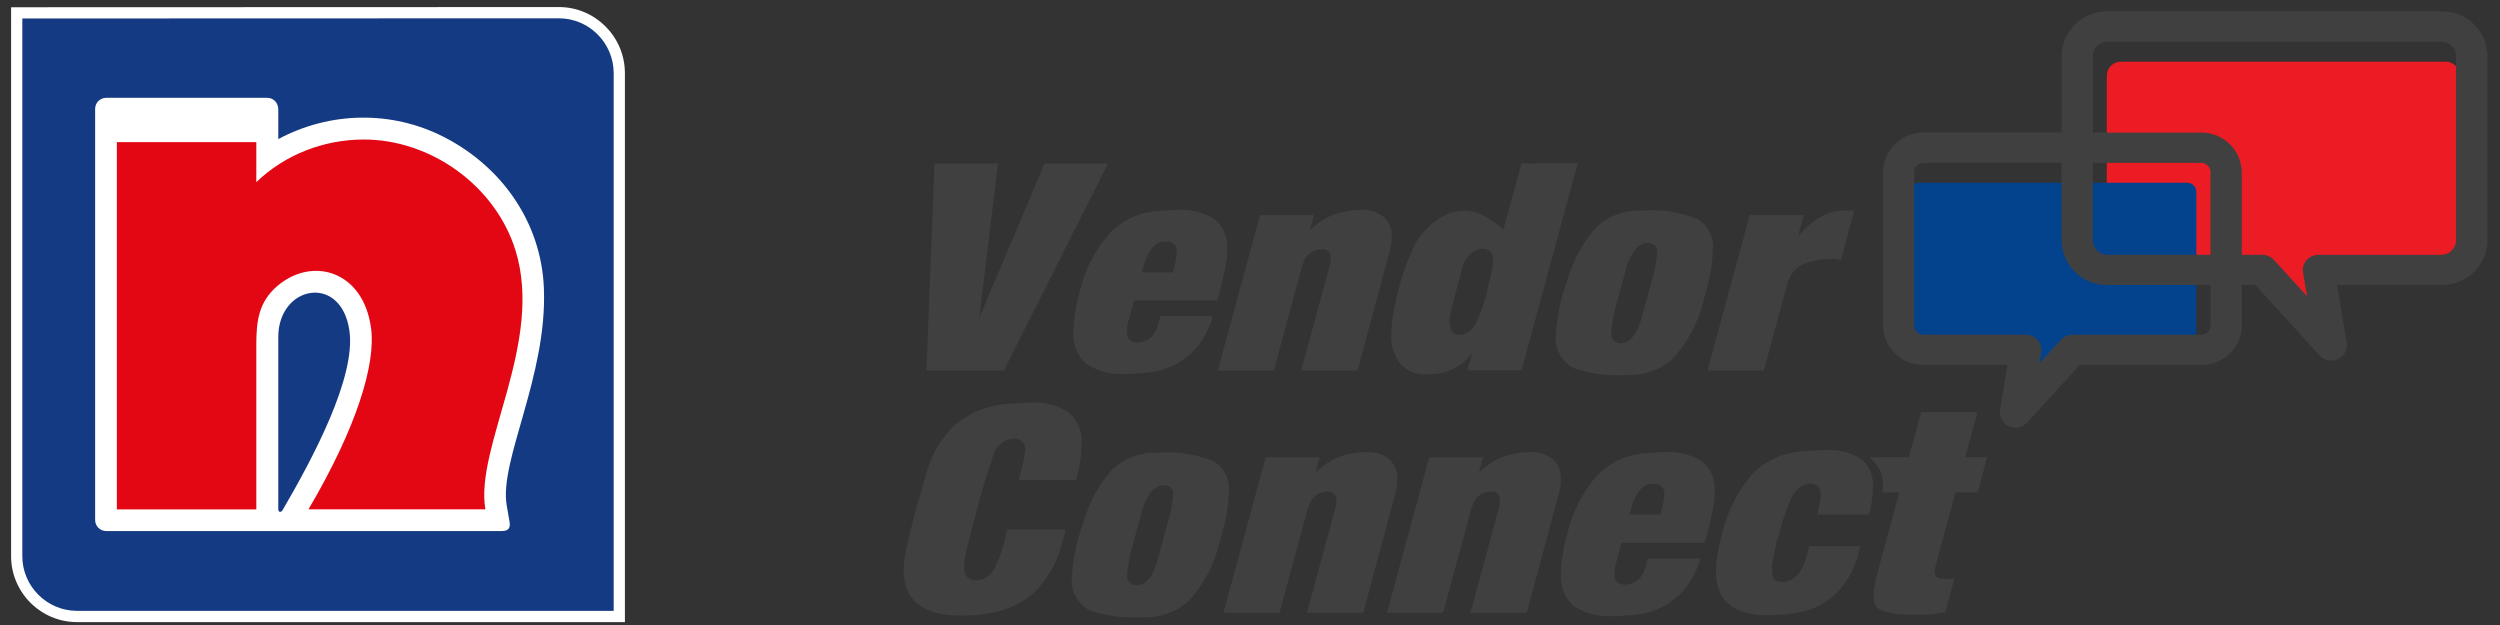
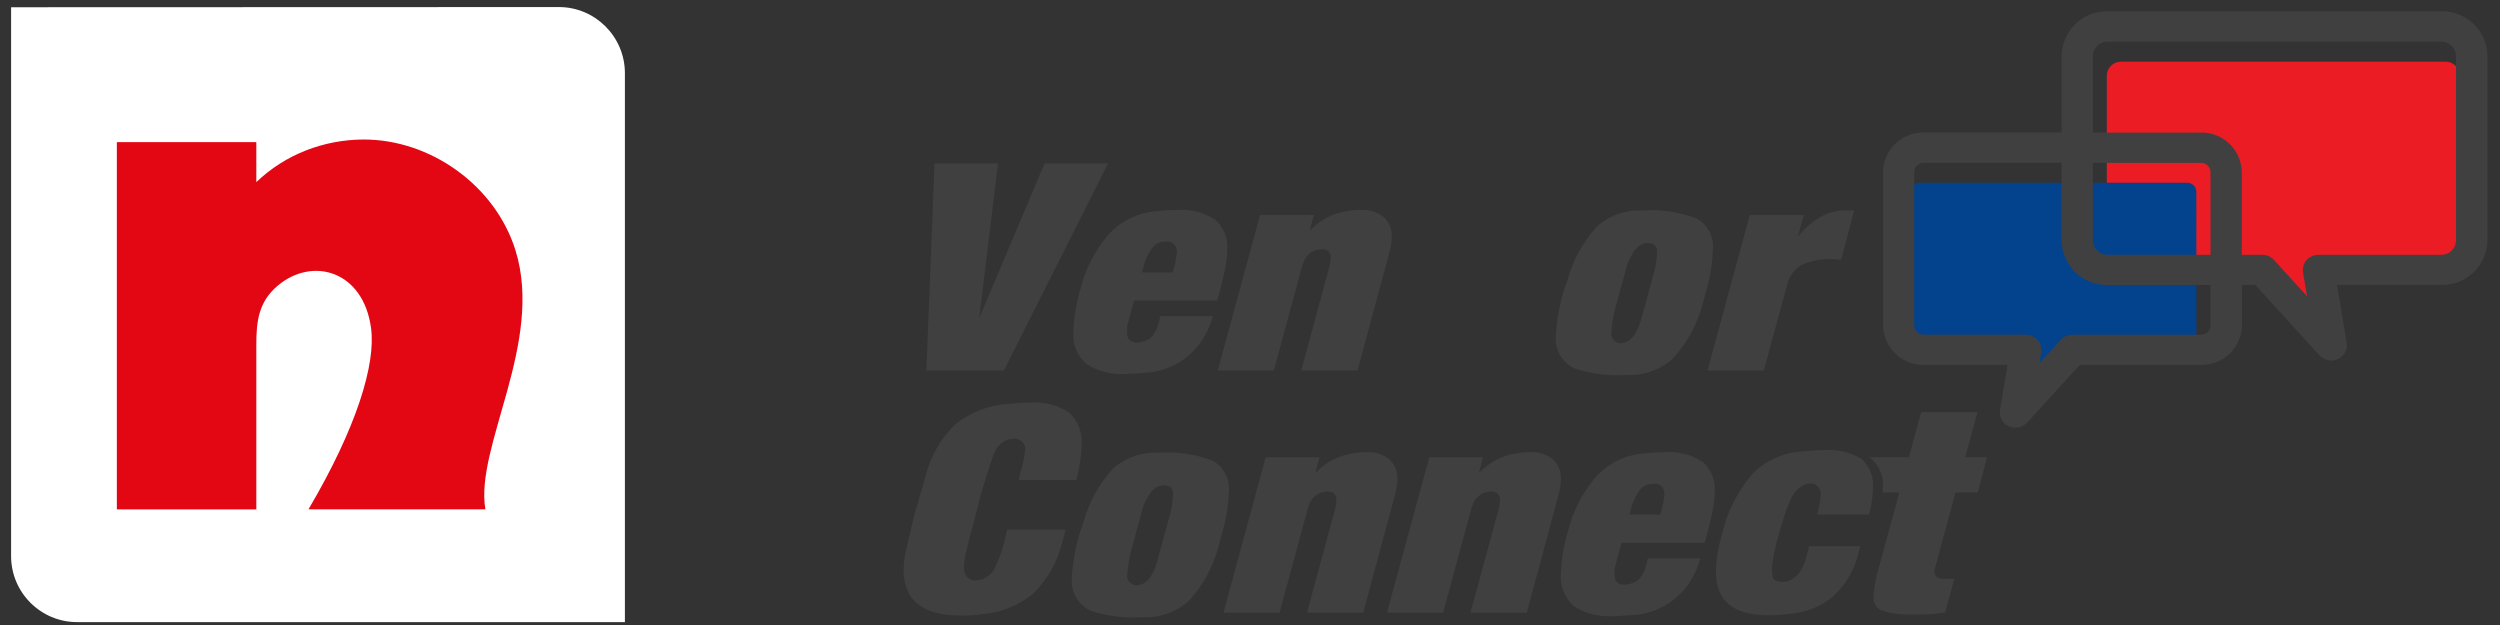
<svg xmlns="http://www.w3.org/2000/svg" width="176" height="44" viewBox="0 0 176 44" fill="none">
  <rect x="0" y="0" width="176" height="44" fill="#333333" stroke="none" />
  <g clip-path="url(#clip0_1124_2168)">
    <path d="M39.348 0.497L0.781 0.51V39.165C0.789 41.72 2.873 43.796 5.421 43.796H43.993V5.128C43.98 2.573 41.897 0.497 39.348 0.497Z" fill="white" />
-     <path d="M39.349 1.289L1.571 1.301V39.16C1.575 41.279 3.308 43.004 5.422 43.004H43.204V5.132C43.191 3.013 41.462 1.289 39.349 1.289Z" fill="#143A84" />
    <path fill-rule="evenodd" clip-rule="evenodd" d="M19.591 35.831V23.728C19.591 20.086 24.018 19.238 24.598 23.274C25.072 26.557 22.02 32.262 19.902 35.9C19.783 36.105 19.591 36.075 19.591 35.831ZM19.591 9.801V8.35V7.696C19.591 7.259 19.27 6.887 18.818 6.887H7.47C7.044 6.887 6.698 7.238 6.698 7.661V36.61C6.698 37.034 7.048 37.385 7.47 37.385H35.335C35.779 37.385 35.95 37.175 35.873 36.738L35.672 35.578C35.126 32.433 38.546 26.471 38.289 20.274C38.097 15.609 35.284 11.693 31.215 9.626C27.553 7.764 23.207 7.85 19.582 9.797L19.591 9.801Z" fill="white" />
    <path fill-rule="evenodd" clip-rule="evenodd" d="M8.226 10.007H18.045V12.823C20.086 10.858 22.809 9.84 25.546 9.822C30.298 9.793 34.883 13.067 36.296 17.642C38.302 24.147 33.418 31.448 34.17 35.856H21.717C25.132 30.062 26.464 25.611 26.122 23.094C25.576 19.054 21.99 18.035 19.531 20.128C18.212 21.25 18.045 22.615 18.045 24.241V35.861H8.226V10.007Z" fill="#E30613" />
    <path d="M173.172 17.956C173.168 18.218 173.06 18.467 172.873 18.649C172.685 18.831 172.433 18.932 172.172 18.928H163.766C163.612 18.928 163.46 18.96 163.319 19.023C163.179 19.085 163.053 19.177 162.951 19.292C162.851 19.405 162.777 19.539 162.735 19.684C162.694 19.828 162.685 19.981 162.709 20.129L162.982 21.763L160.718 19.279C160.616 19.169 160.492 19.081 160.355 19.02C160.217 18.96 160.068 18.928 159.918 18.928H149.32C149.059 18.931 148.807 18.83 148.62 18.648C148.432 18.466 148.325 18.218 148.32 17.956V5.313C148.325 5.052 148.432 4.803 148.62 4.621C148.807 4.439 149.059 4.339 149.32 4.341H172.163C172.424 4.338 172.676 4.439 172.864 4.621C173.051 4.803 173.159 5.052 173.163 5.313L173.172 17.956Z" fill="#EC1C24" />
    <path d="M154.625 23.924C154.621 24.093 154.551 24.254 154.43 24.371C154.308 24.489 154.146 24.553 153.977 24.551H145.243C145.092 24.551 144.944 24.582 144.806 24.642C144.668 24.702 144.545 24.79 144.443 24.9L142.989 26.5L143.114 25.747C143.138 25.6 143.13 25.448 143.088 25.305C143.047 25.161 142.973 25.028 142.874 24.916C142.772 24.802 142.647 24.71 142.508 24.648C142.368 24.586 142.217 24.554 142.064 24.554H135.129C134.96 24.556 134.797 24.492 134.676 24.374C134.554 24.257 134.484 24.096 134.481 23.927V13.492C134.484 13.323 134.554 13.162 134.675 13.045C134.797 12.928 134.96 12.863 135.129 12.865H153.975C154.144 12.863 154.307 12.928 154.428 13.045C154.55 13.162 154.62 13.323 154.623 13.492L154.625 23.924Z" fill="#03428D" />
    <path d="M65.218 26.079L65.791 11.501H70.26L68.939 22.393L73.539 11.501H78.008L70.677 26.079H65.218Z" fill="#404041" />
    <path d="M85.545 15.461C84.748 14.944 83.801 14.704 82.854 14.781C82.324 14.787 81.795 14.821 81.269 14.882C80.061 15.002 78.938 15.554 78.105 16.436C77.107 17.574 76.401 18.937 76.047 20.409C75.766 21.354 75.604 22.331 75.567 23.317C75.528 23.743 75.589 24.174 75.745 24.573C75.901 24.972 76.148 25.329 76.467 25.616C77.313 26.154 78.311 26.402 79.311 26.323C79.443 26.323 79.603 26.317 79.784 26.302C79.965 26.288 80.27 26.27 80.695 26.242C81.617 26.18 82.505 25.869 83.266 25.343C84.026 24.817 84.63 24.095 85.013 23.253C85.1 23.081 85.177 22.903 85.242 22.721C85.277 22.613 85.326 22.459 85.388 22.258H81.688L81.577 22.709C81.508 23.034 81.367 23.339 81.166 23.604C81.017 23.8 80.81 23.944 80.575 24.015C80.422 24.067 80.264 24.103 80.103 24.122C79.644 24.122 79.403 23.933 79.352 23.57C79.338 23.359 79.338 23.147 79.352 22.936L79.838 21.16H85.686C85.749 20.971 85.791 20.817 85.825 20.695C85.971 20.157 86.11 19.57 86.242 18.951C86.305 18.651 86.342 18.387 86.368 18.163C86.394 17.941 86.395 17.747 86.395 17.585C86.43 17.19 86.371 16.791 86.223 16.422C86.075 16.053 85.843 15.724 85.545 15.461ZM82.653 18.848L82.562 19.177H80.386L80.476 18.867C80.58 18.391 80.778 17.94 81.06 17.541C81.198 17.316 81.41 17.145 81.66 17.056C81.797 17.028 81.937 17.012 82.077 17.009C82.18 16.993 82.286 17.001 82.386 17.033C82.486 17.065 82.577 17.12 82.652 17.193C82.727 17.266 82.784 17.356 82.818 17.455C82.852 17.554 82.863 17.66 82.849 17.764C82.819 18.13 82.753 18.493 82.653 18.848Z" fill="#404041" />
    <path d="M85.735 26.074L88.708 15.14H92.494L92.208 16.233L92.56 15.909C93.172 15.377 93.918 15.022 94.718 14.883C95.066 14.818 95.419 14.782 95.774 14.776C96.363 14.735 96.947 14.913 97.414 15.276C97.606 15.456 97.755 15.675 97.852 15.919C97.95 16.163 97.992 16.425 97.976 16.687C97.974 16.918 97.952 17.148 97.909 17.375L97.756 17.984L95.572 26.074H91.609L93.614 18.684L93.657 18.44L93.679 18.299V18.157C93.691 18.075 93.684 17.991 93.659 17.913C93.633 17.834 93.59 17.762 93.531 17.703C93.473 17.644 93.402 17.599 93.323 17.573C93.245 17.546 93.161 17.538 93.079 17.549C92.99 17.549 92.901 17.556 92.813 17.569C92.564 17.611 92.333 17.723 92.145 17.891C91.957 18.059 91.82 18.277 91.751 18.519L91.669 18.743L89.68 26.074H85.735Z" fill="#404041" />
-     <path d="M107.115 11.503L105.835 16.175C105.369 15.735 104.839 15.367 104.264 15.084C103.891 14.92 103.489 14.83 103.082 14.821C102.463 14.84 101.861 15.029 101.343 15.367C100.582 15.84 99.967 16.513 99.563 17.312C98.971 18.554 98.534 19.864 98.263 21.212C98.075 21.941 97.969 22.688 97.95 23.44C97.889 24.229 98.122 25.013 98.604 25.64C98.847 25.889 99.142 26.081 99.467 26.205C99.793 26.328 100.141 26.379 100.488 26.354C100.76 26.353 101.032 26.332 101.302 26.293C102.073 26.163 102.783 25.788 103.325 25.223L103.631 24.86L103.304 26.071H107.115L111.071 11.497L107.115 11.503ZM105.105 18.503C105.102 18.638 105.088 18.771 105.063 18.903L104.598 20.909C104.413 21.563 104.171 22.199 103.874 22.809C103.728 23.102 103.489 23.337 103.193 23.475C103.037 23.535 102.873 23.569 102.706 23.575C102.372 23.575 102.157 23.353 102.073 22.909C102.051 22.831 102.042 22.749 102.046 22.667C102.046 22.527 102.057 22.387 102.08 22.249C102.101 22.121 102.129 21.98 102.157 21.818L102.866 19.166C102.931 18.822 103.056 18.492 103.235 18.19C103.37 18.001 103.54 17.839 103.735 17.712C103.912 17.591 104.121 17.526 104.335 17.523C104.485 17.504 104.638 17.535 104.769 17.611C104.9 17.688 105.002 17.806 105.058 17.947C105.091 18.052 105.105 18.162 105.1 18.271L105.105 18.503Z" fill="#404041" />
    <path d="M119.492 15.4C118.264 14.925 116.946 14.727 115.633 14.822C114.454 14.758 113.299 15.165 112.42 15.953C111.443 17.029 110.733 18.321 110.348 19.723C109.883 20.962 109.609 22.265 109.534 23.587C109.482 24.064 109.579 24.547 109.812 24.967C110.045 25.388 110.401 25.726 110.834 25.936C112.003 26.32 113.235 26.477 114.463 26.401C115.662 26.464 116.839 26.059 117.745 25.27C118.732 24.2 119.45 22.91 119.838 21.506L120.276 19.864C120.454 19.134 120.557 18.387 120.582 17.636C120.635 17.198 120.561 16.753 120.367 16.357C120.174 15.96 119.87 15.628 119.492 15.4ZM116.335 19.567C116.068 20.578 115.797 21.574 115.521 22.556C115.424 22.879 115.29 23.189 115.121 23.48C115 23.675 114.842 23.845 114.655 23.98C114.494 24.093 114.303 24.157 114.106 24.162C113.943 24.16 113.786 24.102 113.662 23.997C113.537 23.893 113.453 23.748 113.424 23.588C113.464 22.762 113.613 21.945 113.869 21.159C113.981 20.701 114.169 20.027 114.419 19.14C114.501 18.674 114.681 18.231 114.947 17.84C115.103 17.528 115.368 17.284 115.691 17.154C115.785 17.133 115.88 17.12 115.976 17.113C116.394 17.113 116.616 17.288 116.665 17.637C116.651 18.294 116.54 18.944 116.335 19.567Z" fill="#404041" />
    <path d="M120.21 26.074L123.183 15.14H126.991L126.572 16.64L126.836 16.356C127.267 15.878 127.778 15.477 128.345 15.171C128.856 14.927 129.418 14.806 129.985 14.816H130.535L129.611 18.3L129.105 18.239C128.323 18.194 127.541 18.336 126.826 18.654C126.562 18.809 126.334 19.018 126.158 19.267C125.981 19.517 125.86 19.801 125.802 20.101L124.172 26.074H120.21Z" fill="#404041" />
    <path d="M75.763 33.796H71.713L71.913 33.006C72.04 32.562 72.129 32.108 72.178 31.649L72.155 31.449C72.112 31.271 72.006 31.115 71.856 31.011C71.706 30.906 71.522 30.86 71.341 30.882C71.175 30.889 71.012 30.923 70.857 30.982C70.639 31.081 70.445 31.225 70.287 31.405C70.129 31.585 70.012 31.797 69.943 32.025C69.466 33.364 69.058 34.725 68.721 36.105C68.339 37.536 68.1 38.464 68.006 38.889C67.919 39.245 67.871 39.608 67.863 39.973C67.851 40.209 67.929 40.44 68.082 40.62C68.164 40.705 68.264 40.77 68.375 40.812C68.485 40.854 68.603 40.872 68.721 40.864C68.863 40.852 69.003 40.825 69.14 40.782C69.519 40.651 69.834 40.38 70.02 40.024C70.357 39.316 70.616 38.572 70.791 37.806L70.901 37.279H74.995C74.984 37.406 74.962 37.532 74.93 37.654C74.9 37.754 74.849 37.941 74.775 38.211C74.438 39.567 73.733 40.804 72.739 41.785C71.729 42.619 70.488 43.124 69.183 43.232C68.943 43.274 68.7 43.301 68.457 43.313C68.207 43.327 67.935 43.334 67.643 43.334C64.956 43.334 63.613 42.261 63.614 40.114C63.622 39.608 63.689 39.105 63.814 38.614L64.343 36.367L64.409 36.123L65.158 33.532C65.497 32.131 66.23 30.856 67.271 29.857C68.358 28.991 69.691 28.491 71.08 28.429C71.555 28.375 72.033 28.348 72.511 28.348C73.489 28.265 74.466 28.515 75.284 29.057C75.588 29.342 75.824 29.693 75.972 30.082C76.121 30.472 76.18 30.89 76.143 31.305C76.123 32.057 76.02 32.804 75.835 33.532L75.763 33.796Z" fill="#404041" />
    <path d="M85.413 32.453C84.185 31.977 82.867 31.78 81.554 31.874C80.376 31.813 79.221 32.219 78.341 33.005C77.365 34.082 76.656 35.373 76.272 36.774C75.808 38.014 75.534 39.318 75.459 40.639C75.407 41.117 75.504 41.599 75.737 42.02C75.97 42.44 76.327 42.778 76.759 42.988C77.928 43.372 79.16 43.53 80.389 43.453C81.588 43.517 82.765 43.112 83.671 42.322C84.659 41.251 85.376 39.958 85.764 38.552L86.202 36.916C86.379 36.186 86.482 35.44 86.508 34.688C86.562 34.25 86.487 33.805 86.292 33.408C86.098 33.011 85.792 32.68 85.413 32.453ZM82.256 36.62C81.989 37.62 81.718 38.617 81.443 39.609C81.346 39.931 81.211 40.241 81.043 40.531C80.925 40.724 80.768 40.892 80.584 41.022C80.422 41.139 80.227 41.203 80.028 41.204C79.866 41.205 79.709 41.149 79.584 41.046C79.46 40.943 79.376 40.799 79.347 40.639C79.386 39.813 79.535 38.995 79.792 38.208C79.903 37.751 80.092 37.077 80.341 36.189C80.423 35.724 80.603 35.28 80.869 34.889C81.028 34.579 81.292 34.336 81.614 34.202C81.71 34.182 81.807 34.168 81.905 34.161C82.316 34.161 82.538 34.336 82.587 34.687C82.573 35.345 82.462 35.996 82.256 36.62Z" fill="#404041" />
    <path d="M86.132 43.13L89.104 32.196H92.89L92.604 33.289L92.957 32.966C93.569 32.434 94.315 32.079 95.114 31.939C95.463 31.874 95.816 31.838 96.171 31.832C96.76 31.792 97.344 31.97 97.81 32.332C98.002 32.511 98.152 32.731 98.249 32.974C98.347 33.218 98.389 33.48 98.373 33.742C98.371 33.974 98.349 34.204 98.306 34.431L98.152 35.04L95.972 43.133H92.01L94.015 35.743L94.058 35.5L94.079 35.358V35.217C94.091 35.135 94.085 35.052 94.059 34.973C94.033 34.894 93.99 34.822 93.931 34.763C93.873 34.704 93.802 34.659 93.723 34.633C93.645 34.606 93.561 34.598 93.479 34.609C93.39 34.608 93.301 34.615 93.213 34.629C92.964 34.671 92.732 34.782 92.544 34.951C92.356 35.119 92.22 35.337 92.151 35.579L92.068 35.802L90.08 43.133L86.132 43.13Z" fill="#404041" />
    <path d="M97.646 43.13L100.618 32.196H104.404L104.118 33.289L104.471 32.966C105.083 32.434 105.829 32.079 106.628 31.939C106.976 31.874 107.33 31.838 107.685 31.832C108.274 31.792 108.858 31.97 109.324 32.332C109.515 32.511 109.665 32.731 109.762 32.974C109.86 33.218 109.902 33.48 109.886 33.742C109.884 33.974 109.862 34.204 109.82 34.431L109.666 35.04L107.486 43.133H103.524L105.529 35.743L105.572 35.5L105.593 35.358V35.217C105.605 35.135 105.598 35.052 105.573 34.973C105.547 34.894 105.503 34.822 105.445 34.763C105.387 34.704 105.316 34.659 105.237 34.633C105.159 34.606 105.075 34.598 104.993 34.609C104.904 34.608 104.815 34.615 104.728 34.629C104.479 34.671 104.247 34.782 104.059 34.951C103.871 35.119 103.735 35.337 103.666 35.579L103.583 35.802L101.594 43.133L97.646 43.13Z" fill="#404041" />
    <path d="M119.867 32.513C119.067 31.994 118.117 31.755 117.167 31.833C116.639 31.84 116.113 31.873 115.589 31.933C114.381 32.054 113.258 32.606 112.425 33.488C111.428 34.627 110.721 35.989 110.367 37.46C110.086 38.406 109.924 39.383 109.887 40.368C109.849 40.795 109.91 41.225 110.066 41.624C110.222 42.023 110.469 42.381 110.787 42.668C111.633 43.206 112.631 43.454 113.631 43.375C113.763 43.375 113.923 43.368 114.104 43.355C114.285 43.342 114.591 43.321 115.015 43.294C115.937 43.232 116.826 42.921 117.586 42.395C118.346 41.869 118.95 41.147 119.333 40.305C119.419 40.133 119.496 39.955 119.562 39.773C119.597 39.666 119.646 39.511 119.708 39.309H116.008L115.897 39.753C115.828 40.08 115.688 40.387 115.487 40.653C115.338 40.849 115.13 40.993 114.895 41.064C114.742 41.116 114.583 41.149 114.423 41.164C113.964 41.164 113.714 40.982 113.672 40.618C113.658 40.408 113.658 40.197 113.672 39.986L114.159 38.208H120.006C120.058 38.056 120.102 37.901 120.138 37.744C120.291 37.199 120.431 36.62 120.563 35.994C120.618 35.694 120.663 35.435 120.688 35.213C120.713 34.991 120.716 34.795 120.716 34.634C120.75 34.239 120.691 33.841 120.544 33.473C120.396 33.105 120.164 32.776 119.867 32.513ZM116.975 35.899L116.884 36.229H114.708L114.798 35.92C114.903 35.445 115.099 34.994 115.375 34.593C115.518 34.367 115.734 34.197 115.987 34.109C116.124 34.08 116.264 34.064 116.404 34.061C116.507 34.045 116.612 34.054 116.712 34.086C116.811 34.118 116.902 34.173 116.976 34.246C117.05 34.319 117.106 34.409 117.14 34.508C117.173 34.607 117.183 34.712 117.169 34.815C117.14 35.182 117.074 35.546 116.972 35.899H116.975Z" fill="#404041" />
    <path d="M131.572 36.226H127.939L128.027 35.82L128.114 35.436C128.148 35.229 128.171 35.02 128.181 34.809C128.175 34.714 128.16 34.619 128.137 34.525C128.092 34.372 127.995 34.239 127.862 34.15C127.729 34.061 127.569 34.022 127.41 34.039C127.223 34.047 127.042 34.103 126.883 34.201C126.519 34.422 126.234 34.752 126.068 35.143C125.728 35.937 125.452 36.756 125.242 37.593C124.991 38.366 124.825 39.164 124.747 39.972C124.75 40.176 124.765 40.379 124.791 40.58C124.819 40.836 125.076 40.964 125.561 40.964C125.643 40.96 125.724 40.947 125.803 40.923C125.876 40.896 125.965 40.863 126.068 40.823C126.317 40.702 126.532 40.521 126.694 40.296C126.911 39.961 127.071 39.592 127.169 39.204L127.322 38.616L127.366 38.454H130.972L130.708 39.406C130.374 40.43 129.774 41.345 128.968 42.058C128.17 42.693 127.208 43.086 126.195 43.192C125.618 43.269 125.037 43.309 124.456 43.313C122.018 43.313 120.8 42.288 120.801 40.236C120.823 39.379 120.958 38.528 121.201 37.705C121.561 36.103 122.305 34.612 123.37 33.361C124.275 32.443 125.483 31.885 126.77 31.793C127.46 31.727 128.01 31.693 128.421 31.693C129.346 31.613 130.272 31.833 131.063 32.32C131.343 32.573 131.56 32.888 131.698 33.239C131.835 33.591 131.889 33.97 131.855 34.345C131.854 34.538 131.843 34.731 131.822 34.923C131.801 35.146 131.76 35.405 131.702 35.703L131.572 36.226Z" fill="#404041" />
    <path d="M171.867 0.796H148.372C147.528 0.783 146.713 1.105 146.107 1.692C145.5 2.279 145.152 3.083 145.138 3.927V9.327H135.438C134.688 9.315 133.965 9.602 133.426 10.123C132.887 10.645 132.578 11.359 132.566 12.108V22.908C132.578 23.658 132.888 24.372 133.426 24.893C133.965 25.415 134.688 25.701 135.438 25.689H141.328L140.798 28.874C140.762 29.105 140.802 29.34 140.914 29.545C141.025 29.75 141.201 29.913 141.414 30.007C141.63 30.107 141.872 30.135 142.106 30.089C142.339 30.042 142.552 29.923 142.714 29.748L146.414 25.689H154.962C155.711 25.701 156.435 25.415 156.974 24.893C157.512 24.372 157.822 23.658 157.834 22.908V20.059H158.775L163.293 25.02C163.455 25.195 163.667 25.314 163.901 25.361C164.134 25.407 164.377 25.379 164.593 25.279C164.806 25.184 164.982 25.022 165.093 24.817C165.205 24.612 165.246 24.376 165.21 24.145L164.528 20.059H171.883C172.727 20.073 173.543 19.751 174.149 19.163C174.756 18.576 175.105 17.772 175.119 16.927V3.927C175.112 3.508 175.022 3.094 174.855 2.709C174.688 2.325 174.446 1.977 174.144 1.686C173.841 1.395 173.485 1.167 173.094 1.014C172.703 0.861 172.286 0.787 171.867 0.796ZM155.621 22.914C155.617 23.089 155.545 23.256 155.419 23.377C155.293 23.499 155.125 23.566 154.95 23.564H145.905C145.75 23.564 145.596 23.596 145.454 23.658C145.312 23.72 145.184 23.811 145.079 23.924L143.572 25.574L143.701 24.795C143.726 24.642 143.717 24.486 143.674 24.337C143.631 24.188 143.556 24.05 143.453 23.934C143.348 23.816 143.218 23.722 143.074 23.657C142.93 23.593 142.773 23.56 142.615 23.56H135.432C135.257 23.562 135.088 23.495 134.962 23.374C134.837 23.252 134.764 23.085 134.761 22.91V12.11C134.764 11.935 134.836 11.769 134.962 11.647C135.088 11.525 135.257 11.458 135.432 11.46H145.132V16.932C145.146 17.776 145.494 18.58 146.101 19.168C146.707 19.755 147.522 20.078 148.366 20.064H155.618L155.621 22.914ZM155.621 12.114V17.936H148.372C148.238 17.939 148.106 17.914 147.982 17.865C147.858 17.816 147.745 17.743 147.649 17.65C147.553 17.557 147.476 17.447 147.423 17.324C147.37 17.201 147.342 17.07 147.34 16.936V11.464H154.953C155.127 11.463 155.294 11.53 155.419 11.651C155.544 11.772 155.617 11.938 155.621 12.111V12.114ZM172.902 16.936C172.897 17.206 172.785 17.463 172.591 17.65C172.397 17.838 172.137 17.941 171.867 17.936H163.22C163.061 17.936 162.905 17.969 162.76 18.034C162.615 18.098 162.486 18.193 162.381 18.311C162.278 18.427 162.202 18.565 162.16 18.714C162.117 18.863 162.108 19.02 162.133 19.172L162.413 20.852L160.086 18.297C159.981 18.183 159.853 18.093 159.711 18.03C159.569 17.968 159.415 17.936 159.26 17.936H157.822V12.114C157.81 11.365 157.5 10.651 156.962 10.129C156.423 9.608 155.699 9.322 154.95 9.333H147.337V3.933C147.341 3.664 147.453 3.407 147.646 3.22C147.84 3.032 148.1 2.929 148.369 2.933H171.869C172.139 2.929 172.399 3.032 172.593 3.219C172.787 3.407 172.899 3.664 172.904 3.933L172.902 16.936Z" fill="#404041" />
    <path d="M139.886 32.193L139.24 34.663H137.672L136.24 39.928C136.212 40.026 136.195 40.127 136.191 40.228C136.191 40.578 136.414 40.753 136.852 40.753H137.582L136.942 43.116C136.65 43.156 136.379 43.196 136.129 43.223C135.879 43.251 135.629 43.264 135.378 43.264H134.147C134.058 43.267 133.97 43.26 133.883 43.243C133.344 43.231 132.813 43.114 132.318 42.9C132.172 42.802 132.055 42.665 131.982 42.505C131.908 42.344 131.88 42.167 131.901 41.991C131.91 41.636 131.954 41.281 132.033 40.934L132.116 40.534L133.716 34.663H132.541C132.548 34.542 132.554 34.434 132.554 34.34C132.588 33.964 132.534 33.586 132.397 33.234C132.26 32.882 132.042 32.568 131.762 32.314C131.706 32.273 131.65 32.233 131.588 32.193H134.388L135.251 29.015H139.214L138.352 32.193H139.886Z" fill="#404041" />
  </g>
  <defs>
    <clipPath id="clip0_1124_2168">
      <rect width="176" height="44" fill="white" />
    </clipPath>
  </defs>
</svg>